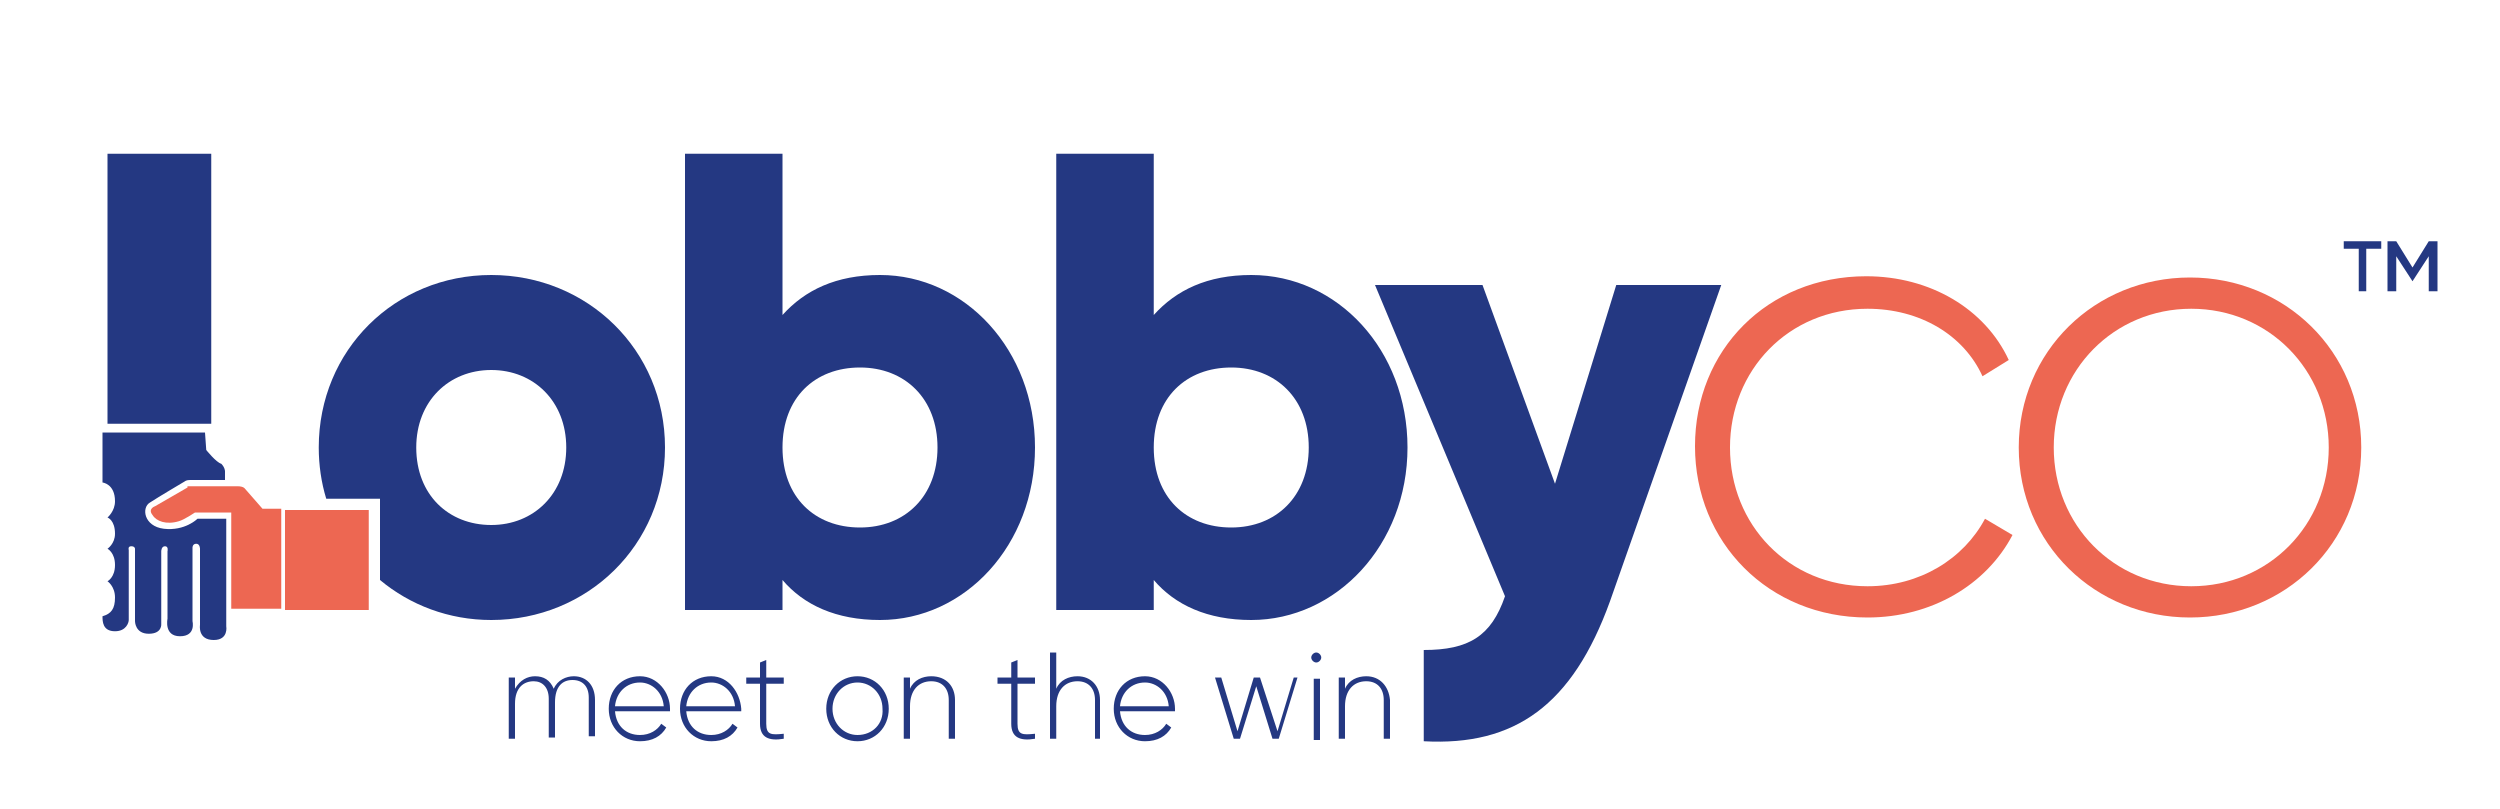
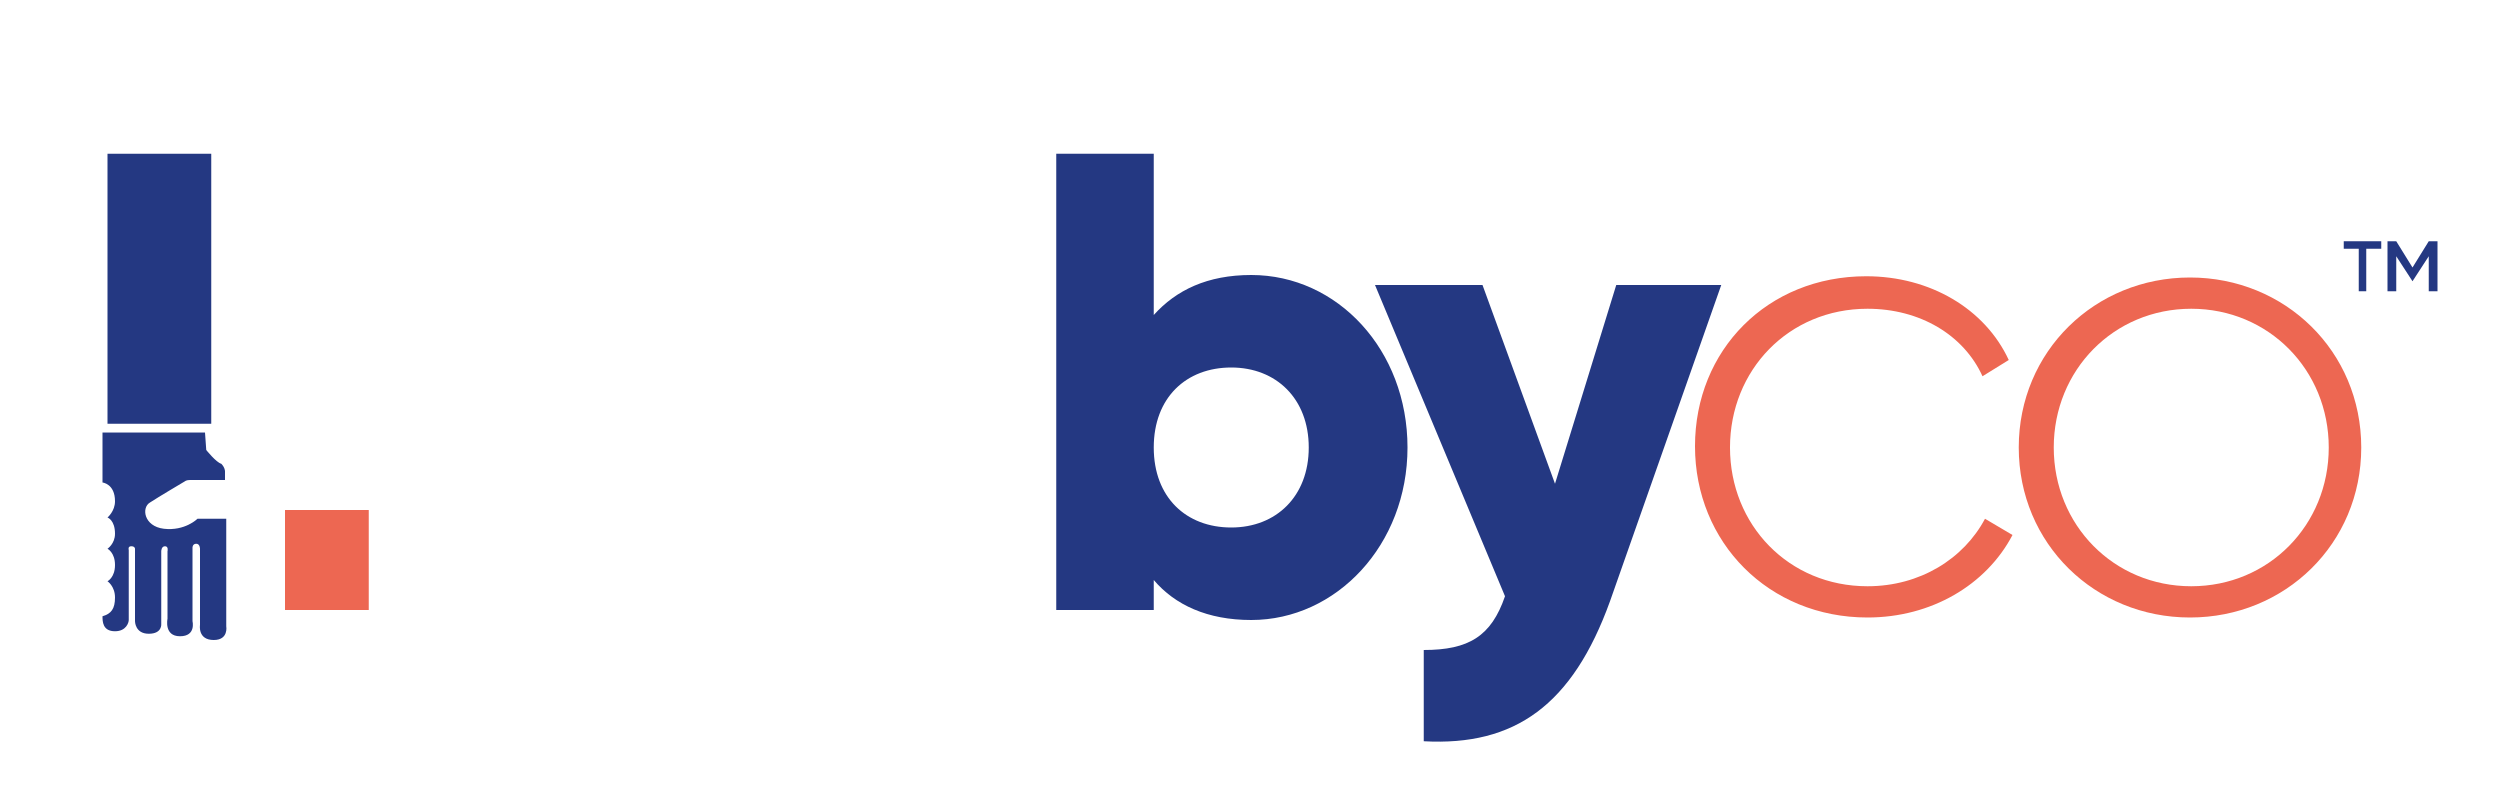
<svg xmlns="http://www.w3.org/2000/svg" xmlns:xlink="http://www.w3.org/1999/xlink" version="1.1" id="Layer_1" x="0px" y="0px" viewBox="0 0 200 64.7" style="enable-background:new 0 0 200 64.7;" xml:space="preserve">
  <style type="text/css">
	.st0{clip-path:url(#SVGID_2_);fill:#243882;}
	.st1{fill:#243882;}
	.st2{clip-path:url(#SVGID_4_);fill:#243882;}
	.st3{fill:#ED6752;}
	.st4{clip-path:url(#SVGID_6_);fill:#ED6752;}
	.st5{clip-path:url(#SVGID_8_);fill:#243882;}
	.st6{clip-path:url(#SVGID_10_);fill:#243882;}
	.st7{clip-path:url(#SVGID_12_);fill:#243882;}
	.st8{clip-path:url(#SVGID_14_);fill:#ED6752;}
	.st9{clip-path:url(#SVGID_16_);fill:#ED6752;}
	.st10{clip-path:url(#SVGID_18_);fill:#243882;}
</style>
  <g>
    <g>
      <defs>
-         <rect id="SVGID_1_" x="-177.2" y="-150.6" width="492.8" height="348.5" />
-       </defs>
+         </defs>
      <clipPath id="SVGID_2_">
        <use xlink:href="#SVGID_1_" style="overflow:visible;" />
      </clipPath>
-       <path class="st0" d="M109.3,54.1c-0.7,0-1.4,0.3-1.7,1v-0.9h-0.5v4.9h0.5v-2.6c0-1.3,0.7-2,1.7-2c0.9,0,1.4,0.6,1.4,1.5v3.1h0.5    v-3.1C111.1,54.9,110.4,54.1,109.3,54.1 M105.1,59.2h0.5v-4.9h-0.5V59.2z M105.3,53c0.2,0,0.4-0.2,0.4-0.4c0-0.2-0.2-0.4-0.4-0.4    c-0.2,0-0.4,0.2-0.4,0.4C104.9,52.8,105.1,53,105.3,53 M103.5,54.2l-1.3,4.3l-1.4-4.3h-0.5L99,58.5l-1.3-4.3h-0.5l1.5,4.9h0.5    l1.3-4.2l1.3,4.2h0.5l1.5-4.9H103.5z M91.6,54.6c0.9,0,1.8,0.7,1.9,1.9h-3.9C89.7,55.4,90.5,54.6,91.6,54.6 M91.6,54.1    c-1.5,0-2.5,1.1-2.5,2.6c0,1.5,1.1,2.6,2.5,2.6c1,0,1.7-0.4,2.1-1.1l-0.4-0.3c-0.3,0.5-0.9,0.9-1.7,0.9c-1.1,0-1.9-0.7-2-1.9h4.4    c0-0.1,0-0.2,0-0.2C94,55.4,93,54.1,91.6,54.1 M86.2,54.1c-0.7,0-1.4,0.3-1.7,1v-2.9H84v6.9h0.5v-2.6c0-1.3,0.7-2,1.7-2    c0.9,0,1.4,0.6,1.4,1.5v3.1H88v-3.1C88,54.9,87.3,54.1,86.2,54.1 M82.8,54.7v-0.5h-1.4v-1.4L80.9,53v1.2h-1.1v0.5h1.1v3.2    c0,1.1,0.7,1.4,1.9,1.2v-0.4c-1,0.1-1.4,0.1-1.4-0.8v-3.2H82.8z M74.5,54.1c-0.7,0-1.4,0.3-1.7,1v-0.9h-0.5v4.9h0.5v-2.6    c0-1.3,0.7-2,1.7-2c0.9,0,1.4,0.6,1.4,1.5v3.1h0.5v-3.1C76.4,54.9,75.7,54.1,74.5,54.1 M68.6,58.8c-1.1,0-2-0.9-2-2.1    c0-1.2,0.9-2.1,2-2.1c1.1,0,2,0.9,2,2.1C70.7,57.9,69.8,58.8,68.6,58.8 M68.6,59.3c1.4,0,2.5-1.1,2.5-2.6s-1.1-2.6-2.5-2.6    c-1.4,0-2.5,1.1-2.5,2.6C66.1,58.2,67.2,59.3,68.6,59.3 M62.7,54.7v-0.5h-1.4v-1.4L60.8,53v1.2h-1.1v0.5h1.1v3.2    c0,1.1,0.7,1.4,1.9,1.2v-0.4c-1,0.1-1.4,0.1-1.4-0.8v-3.2H62.7z M56.9,54.6c0.9,0,1.8,0.7,1.9,1.9h-3.9    C55,55.4,55.8,54.6,56.9,54.6 M56.9,54.1c-1.5,0-2.5,1.1-2.5,2.6c0,1.5,1.1,2.6,2.5,2.6c1,0,1.7-0.4,2.1-1.1l-0.4-0.3    c-0.3,0.5-0.9,0.9-1.7,0.9c-1.1,0-1.9-0.7-2-1.9h4.4c0-0.1,0-0.2,0-0.2C59.2,55.4,58.3,54.1,56.9,54.1 M51.2,54.6    c0.9,0,1.8,0.7,1.9,1.9h-3.9C49.3,55.4,50.1,54.6,51.2,54.6 M51.2,54.1c-1.5,0-2.5,1.1-2.5,2.6c0,1.5,1.1,2.6,2.5,2.6    c1,0,1.7-0.4,2.1-1.1l-0.4-0.3c-0.3,0.5-0.9,0.9-1.7,0.9c-1.1,0-1.9-0.7-2-1.9h4.4c0-0.1,0-0.2,0-0.2    C53.6,55.4,52.6,54.1,51.2,54.1 M45.9,54.1c-0.6,0-1.3,0.3-1.6,1c-0.3-0.7-0.8-1-1.5-1c-0.6,0-1.2,0.3-1.6,1v-0.9h-0.5v4.9h0.5    v-2.8c0-1.3,0.7-1.8,1.5-1.8c0.7,0,1.2,0.5,1.2,1.4v3.1h0.5v-2.8c0-1.3,0.6-1.8,1.4-1.8c0.8,0,1.3,0.5,1.3,1.4v3.1h0.5V56    C47.6,54.8,46.9,54.1,45.9,54.1" />
    </g>
  </g>
  <polygon class="st1" points="190.5,19.3 187.5,19.3 187.5,19.9 188.7,19.9 188.7,23.3 189.3,23.3 189.3,19.9 190.5,19.9 " />
  <polygon class="st1" points="194.3,19.3 193,21.4 191.7,19.3 191,19.3 191,23.3 191.7,23.3 191.7,20.5 193,22.5 193,22.5   194.3,20.5 194.3,23.3 195,23.3 195,19.3 " />
  <g>
    <g>
      <defs>
-         <rect id="SVGID_3_" x="-177.2" y="-150.6" width="492.8" height="348.5" />
-       </defs>
+         </defs>
      <clipPath id="SVGID_4_">
        <use xlink:href="#SVGID_3_" style="overflow:visible;" />
      </clipPath>
      <path class="st2" d="M45.3,35.8c0,3.7-2.6,6.2-6,6.2c-3.4,0-6-2.4-6-6.2c0-3.7,2.6-6.2,6-6.2C42.7,29.6,45.3,32.1,45.3,35.8     M53.2,35.8C53.2,28,47,22,39.3,22s-13.8,6-13.8,13.8c0,1.4,0.2,2.8,0.6,4.1h4.3v6.5c2.4,2,5.5,3.2,8.9,3.2    C47,49.6,53.2,43.6,53.2,35.8" />
    </g>
  </g>
  <rect x="22.8" y="40.8" class="st3" width="6.7" height="8" />
  <g>
    <g>
      <defs>
-         <rect id="SVGID_5_" x="-177.2" y="-150.6" width="492.8" height="348.5" />
-       </defs>
+         </defs>
      <clipPath id="SVGID_6_">
        <use xlink:href="#SVGID_5_" style="overflow:visible;" />
      </clipPath>
      <path class="st4" d="M15,39l-2.6,1.5c0,0-0.6,0.2-0.2,0.7c0.3,0.5,1.1,0.8,2.1,0.5c0.4-0.1,1.3-0.7,1.3-0.7h2.9v7.7h4v-8H21    l-1.4-1.6c0,0-0.1-0.2-0.6-0.2H15z" />
    </g>
  </g>
  <rect x="8.6" y="12.3" class="st1" width="8.3" height="21.6" />
  <g>
    <g>
      <defs>
        <rect id="SVGID_7_" x="-177.2" y="-150.6" width="492.8" height="348.5" />
      </defs>
      <clipPath id="SVGID_8_">
        <use xlink:href="#SVGID_7_" style="overflow:visible;" />
      </clipPath>
-       <path class="st5" d="M75,35.8c0,3.9-2.6,6.4-6.2,6.4s-6.2-2.4-6.2-6.4s2.6-6.4,6.2-6.4C72.4,29.4,75,31.9,75,35.8 M82.8,35.8    C82.8,28,77.2,22,70.4,22c-3.5,0-6,1.2-7.8,3.2V12.3h-7.8v36.5h7.8v-2.4c1.7,2,4.3,3.2,7.8,3.2C77.2,49.6,82.8,43.6,82.8,35.8" />
    </g>
    <g>
      <defs>
        <rect id="SVGID_9_" x="-177.2" y="-150.6" width="492.8" height="348.5" />
      </defs>
      <clipPath id="SVGID_10_">
        <use xlink:href="#SVGID_9_" style="overflow:visible;" />
      </clipPath>
      <path class="st6" d="M104.7,35.8c0,3.9-2.6,6.4-6.2,6.4s-6.2-2.4-6.2-6.4s2.6-6.4,6.2-6.4C102.1,29.4,104.7,31.9,104.7,35.8     M112.6,35.8c0-7.8-5.6-13.8-12.5-13.8c-3.5,0-6,1.2-7.8,3.2V12.3h-7.8v36.5h7.8v-2.4c1.7,2,4.3,3.2,7.8,3.2    C106.9,49.6,112.6,43.6,112.6,35.8" />
    </g>
    <g>
      <defs>
        <rect id="SVGID_11_" x="-177.2" y="-150.6" width="492.8" height="348.5" />
      </defs>
      <clipPath id="SVGID_12_">
        <use xlink:href="#SVGID_11_" style="overflow:visible;" />
      </clipPath>
      <path class="st7" d="M129.3,22.8l-4.9,15.9l-5.8-15.9H110l10.4,24.9c-1.1,3.2-2.9,4.3-6.5,4.3v7.3c7.3,0.4,11.9-2.9,14.9-11.2    l8.9-25.3C137.7,22.8,129.3,22.8,129.3,22.8z" />
    </g>
    <g>
      <defs>
        <rect id="SVGID_13_" x="-177.2" y="-150.6" width="492.8" height="348.5" />
      </defs>
      <clipPath id="SVGID_14_">
        <use xlink:href="#SVGID_13_" style="overflow:visible;" />
      </clipPath>
      <path class="st8" d="M149.4,49.4c5.1,0,9.5-2.6,11.6-6.6l-2.2-1.3c-1.7,3.2-5.2,5.4-9.4,5.4c-6.3,0-11-4.9-11-11.1    c0-6.2,4.7-11.1,11-11.1c4.2,0,7.7,2.1,9.2,5.4l2.1-1.3c-1.9-4.1-6.3-6.7-11.4-6.7c-7.9,0-13.7,5.9-13.7,13.6    S141.5,49.4,149.4,49.4" />
    </g>
    <g>
      <defs>
        <rect id="SVGID_15_" x="-177.2" y="-150.6" width="492.8" height="348.5" />
      </defs>
      <clipPath id="SVGID_16_">
        <use xlink:href="#SVGID_15_" style="overflow:visible;" />
      </clipPath>
      <path class="st9" d="M186.3,35.8c0,6.2-4.8,11.1-11,11.1c-6.2,0-11-4.9-11-11.1s4.8-11.1,11-11.1    C181.5,24.7,186.3,29.6,186.3,35.8 M188.9,35.8c0-7.7-6.1-13.6-13.7-13.6c-7.6,0-13.7,5.9-13.7,13.6s6.1,13.6,13.7,13.6    C182.8,49.4,188.9,43.5,188.9,35.8" />
    </g>
    <g>
      <defs>
        <rect id="SVGID_17_" x="-177.2" y="-150.6" width="492.8" height="348.5" />
      </defs>
      <clipPath id="SVGID_18_">
        <use xlink:href="#SVGID_17_" style="overflow:visible;" />
      </clipPath>
      <path class="st10" d="M16.4,34.6H8.2v4c0,0,1,0.1,1,1.5c0,0.8-0.6,1.3-0.6,1.3s0.6,0.2,0.6,1.3c0,0.8-0.6,1.2-0.6,1.2    s0.6,0.3,0.6,1.3c0,1-0.6,1.3-0.6,1.3s0.6,0.4,0.6,1.3c0,0.9-0.3,1.3-1,1.5c0,0.4,0,1.2,1,1.2c0.9,0,1.1-0.7,1.1-0.9V44    c0,0-0.1-0.3,0.2-0.3s0.3,0.2,0.3,0.2v5.8c0,0,0,1,1.1,1s1-0.8,1-0.8v-5.8c0,0,0-0.4,0.3-0.4c0.3,0,0.2,0.4,0.2,0.4v5.4    c0,0-0.3,1.4,1,1.4s1-1.2,1-1.2v-5.9c0,0,0-0.3,0.3-0.3c0.3,0,0.3,0.4,0.3,0.4v6.1c0,0-0.2,1.2,1.1,1.2c1.2,0,1-1.1,1-1.1v-8.6    h-2.3c0,0-1,1-2.7,0.8c-1.6-0.2-1.8-1.7-1.1-2.1c0.6-0.4,2.8-1.7,2.8-1.7s0.1-0.1,0.4-0.1H18v-0.7c0,0,0-0.3-0.3-0.6    C17.3,37,16.5,36,16.5,36L16.4,34.6L16.4,34.6z" />
    </g>
  </g>
</svg>